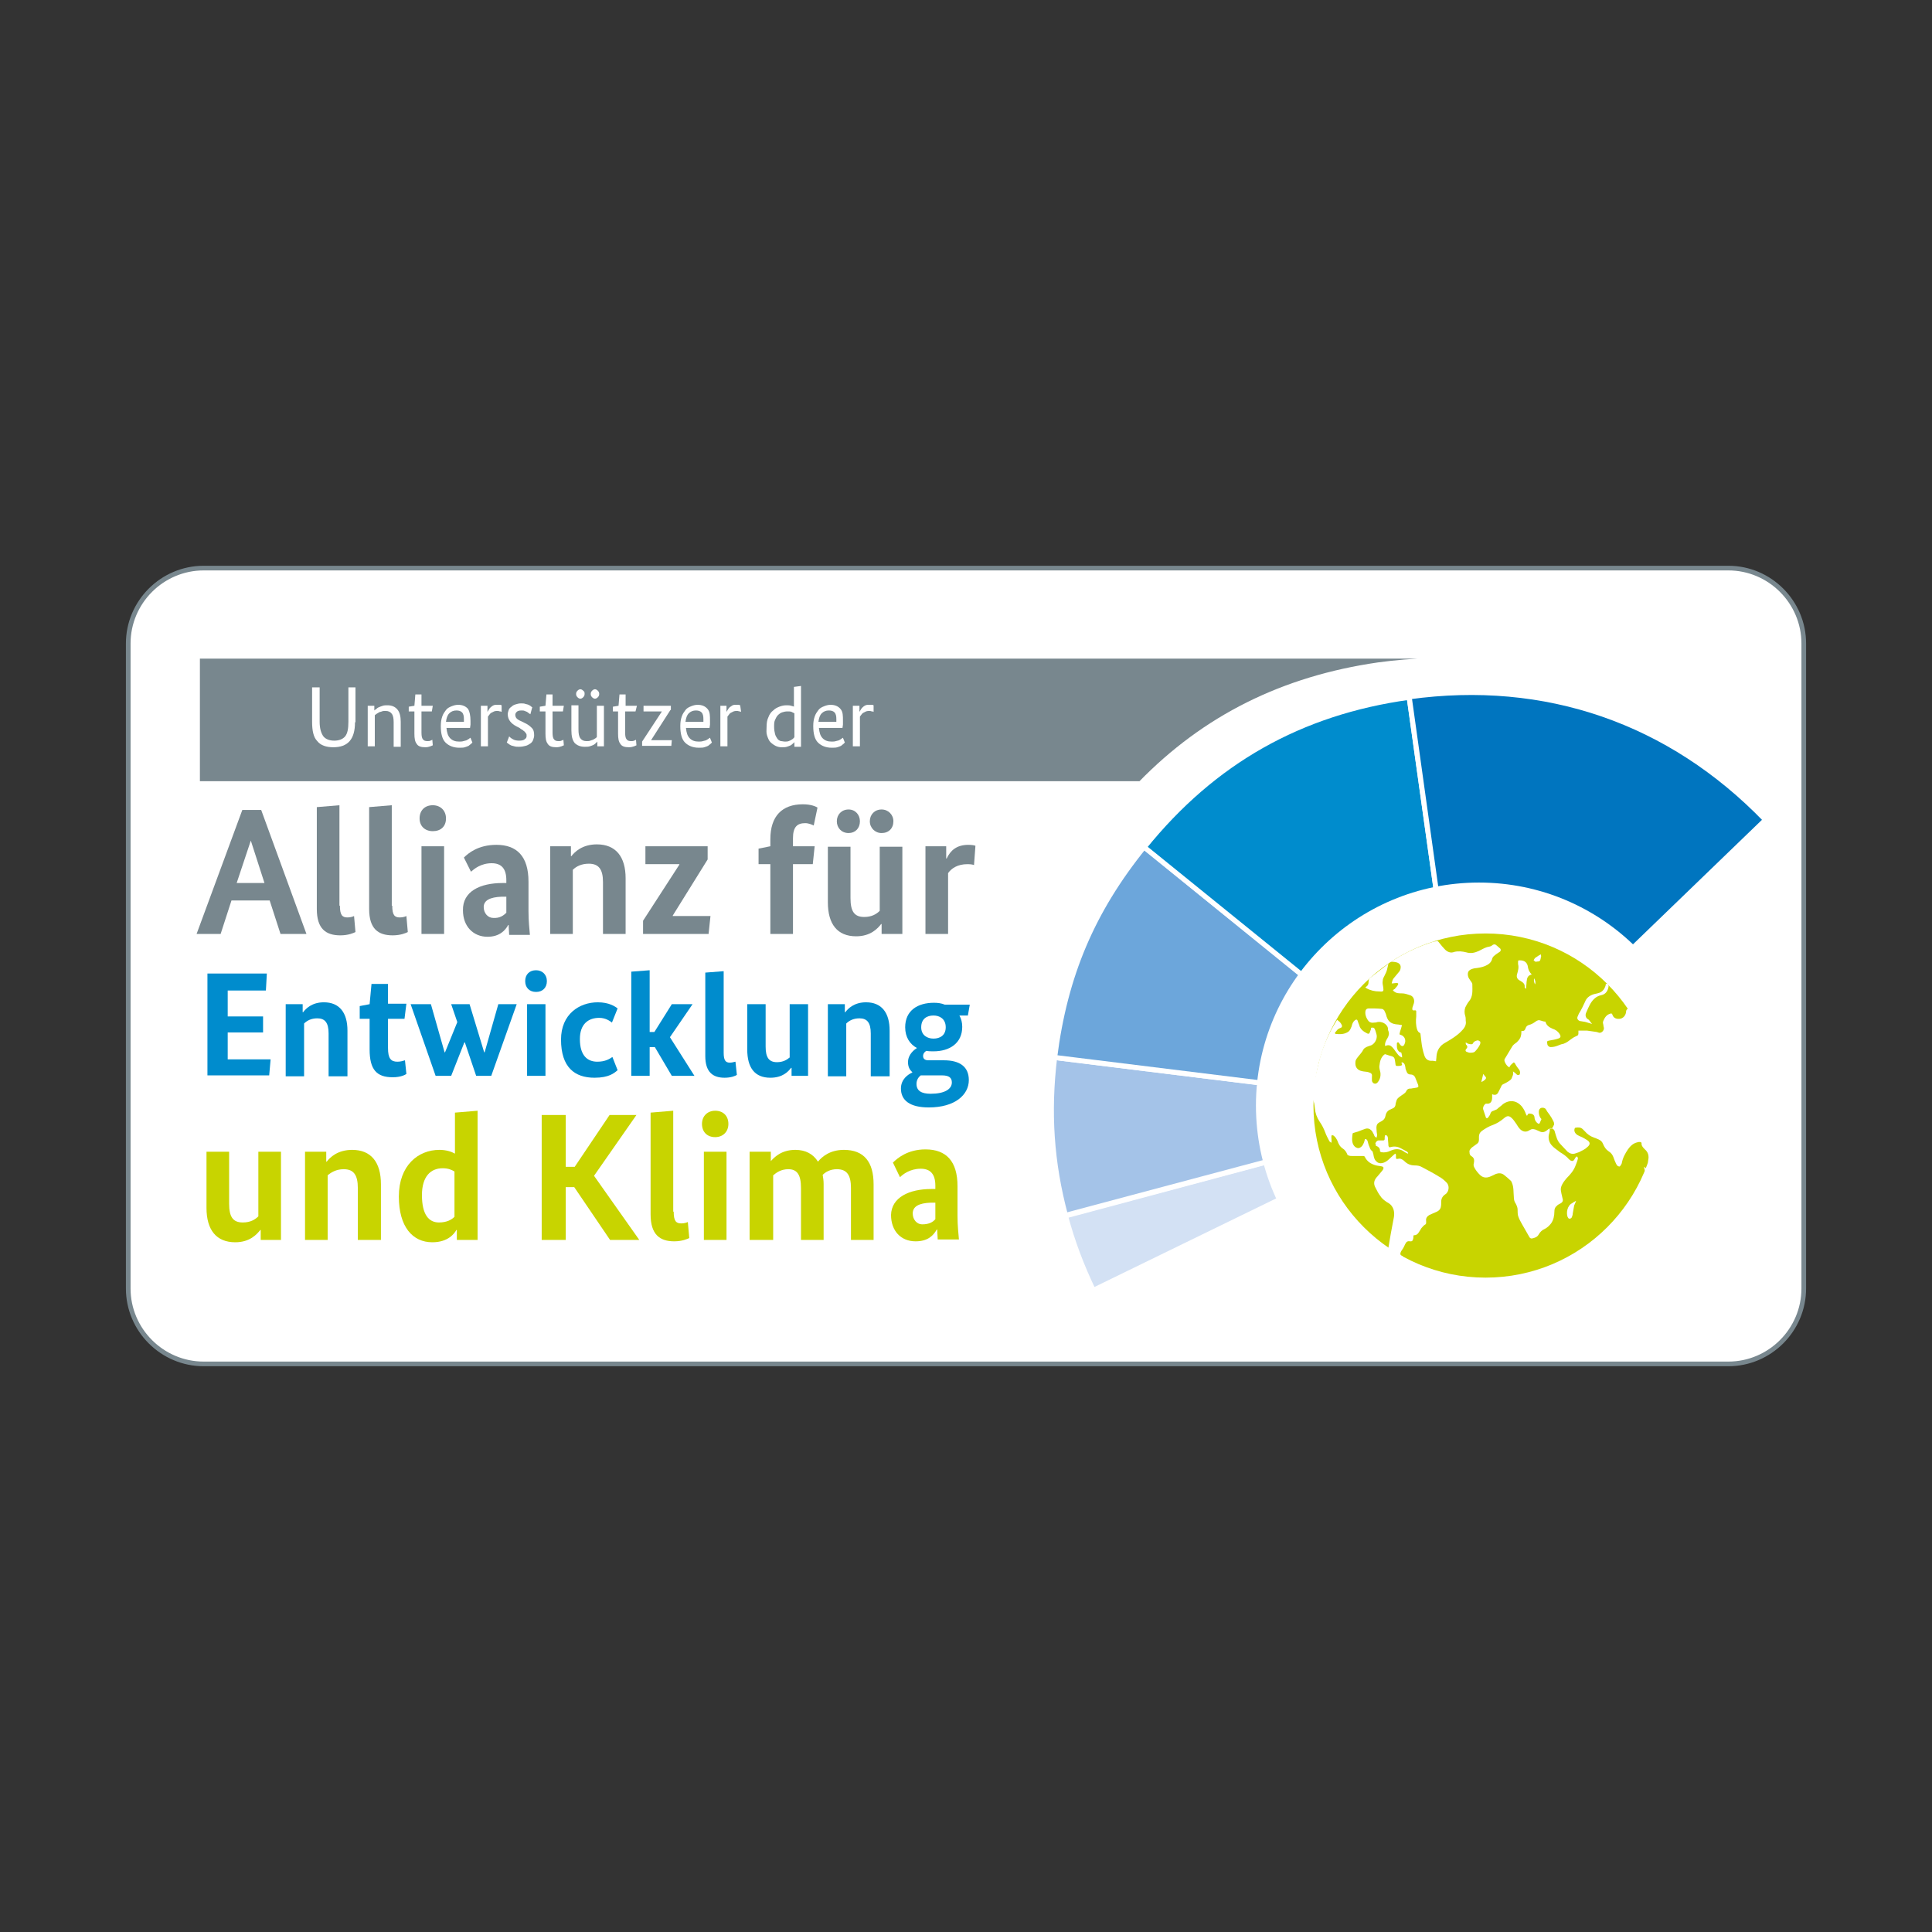
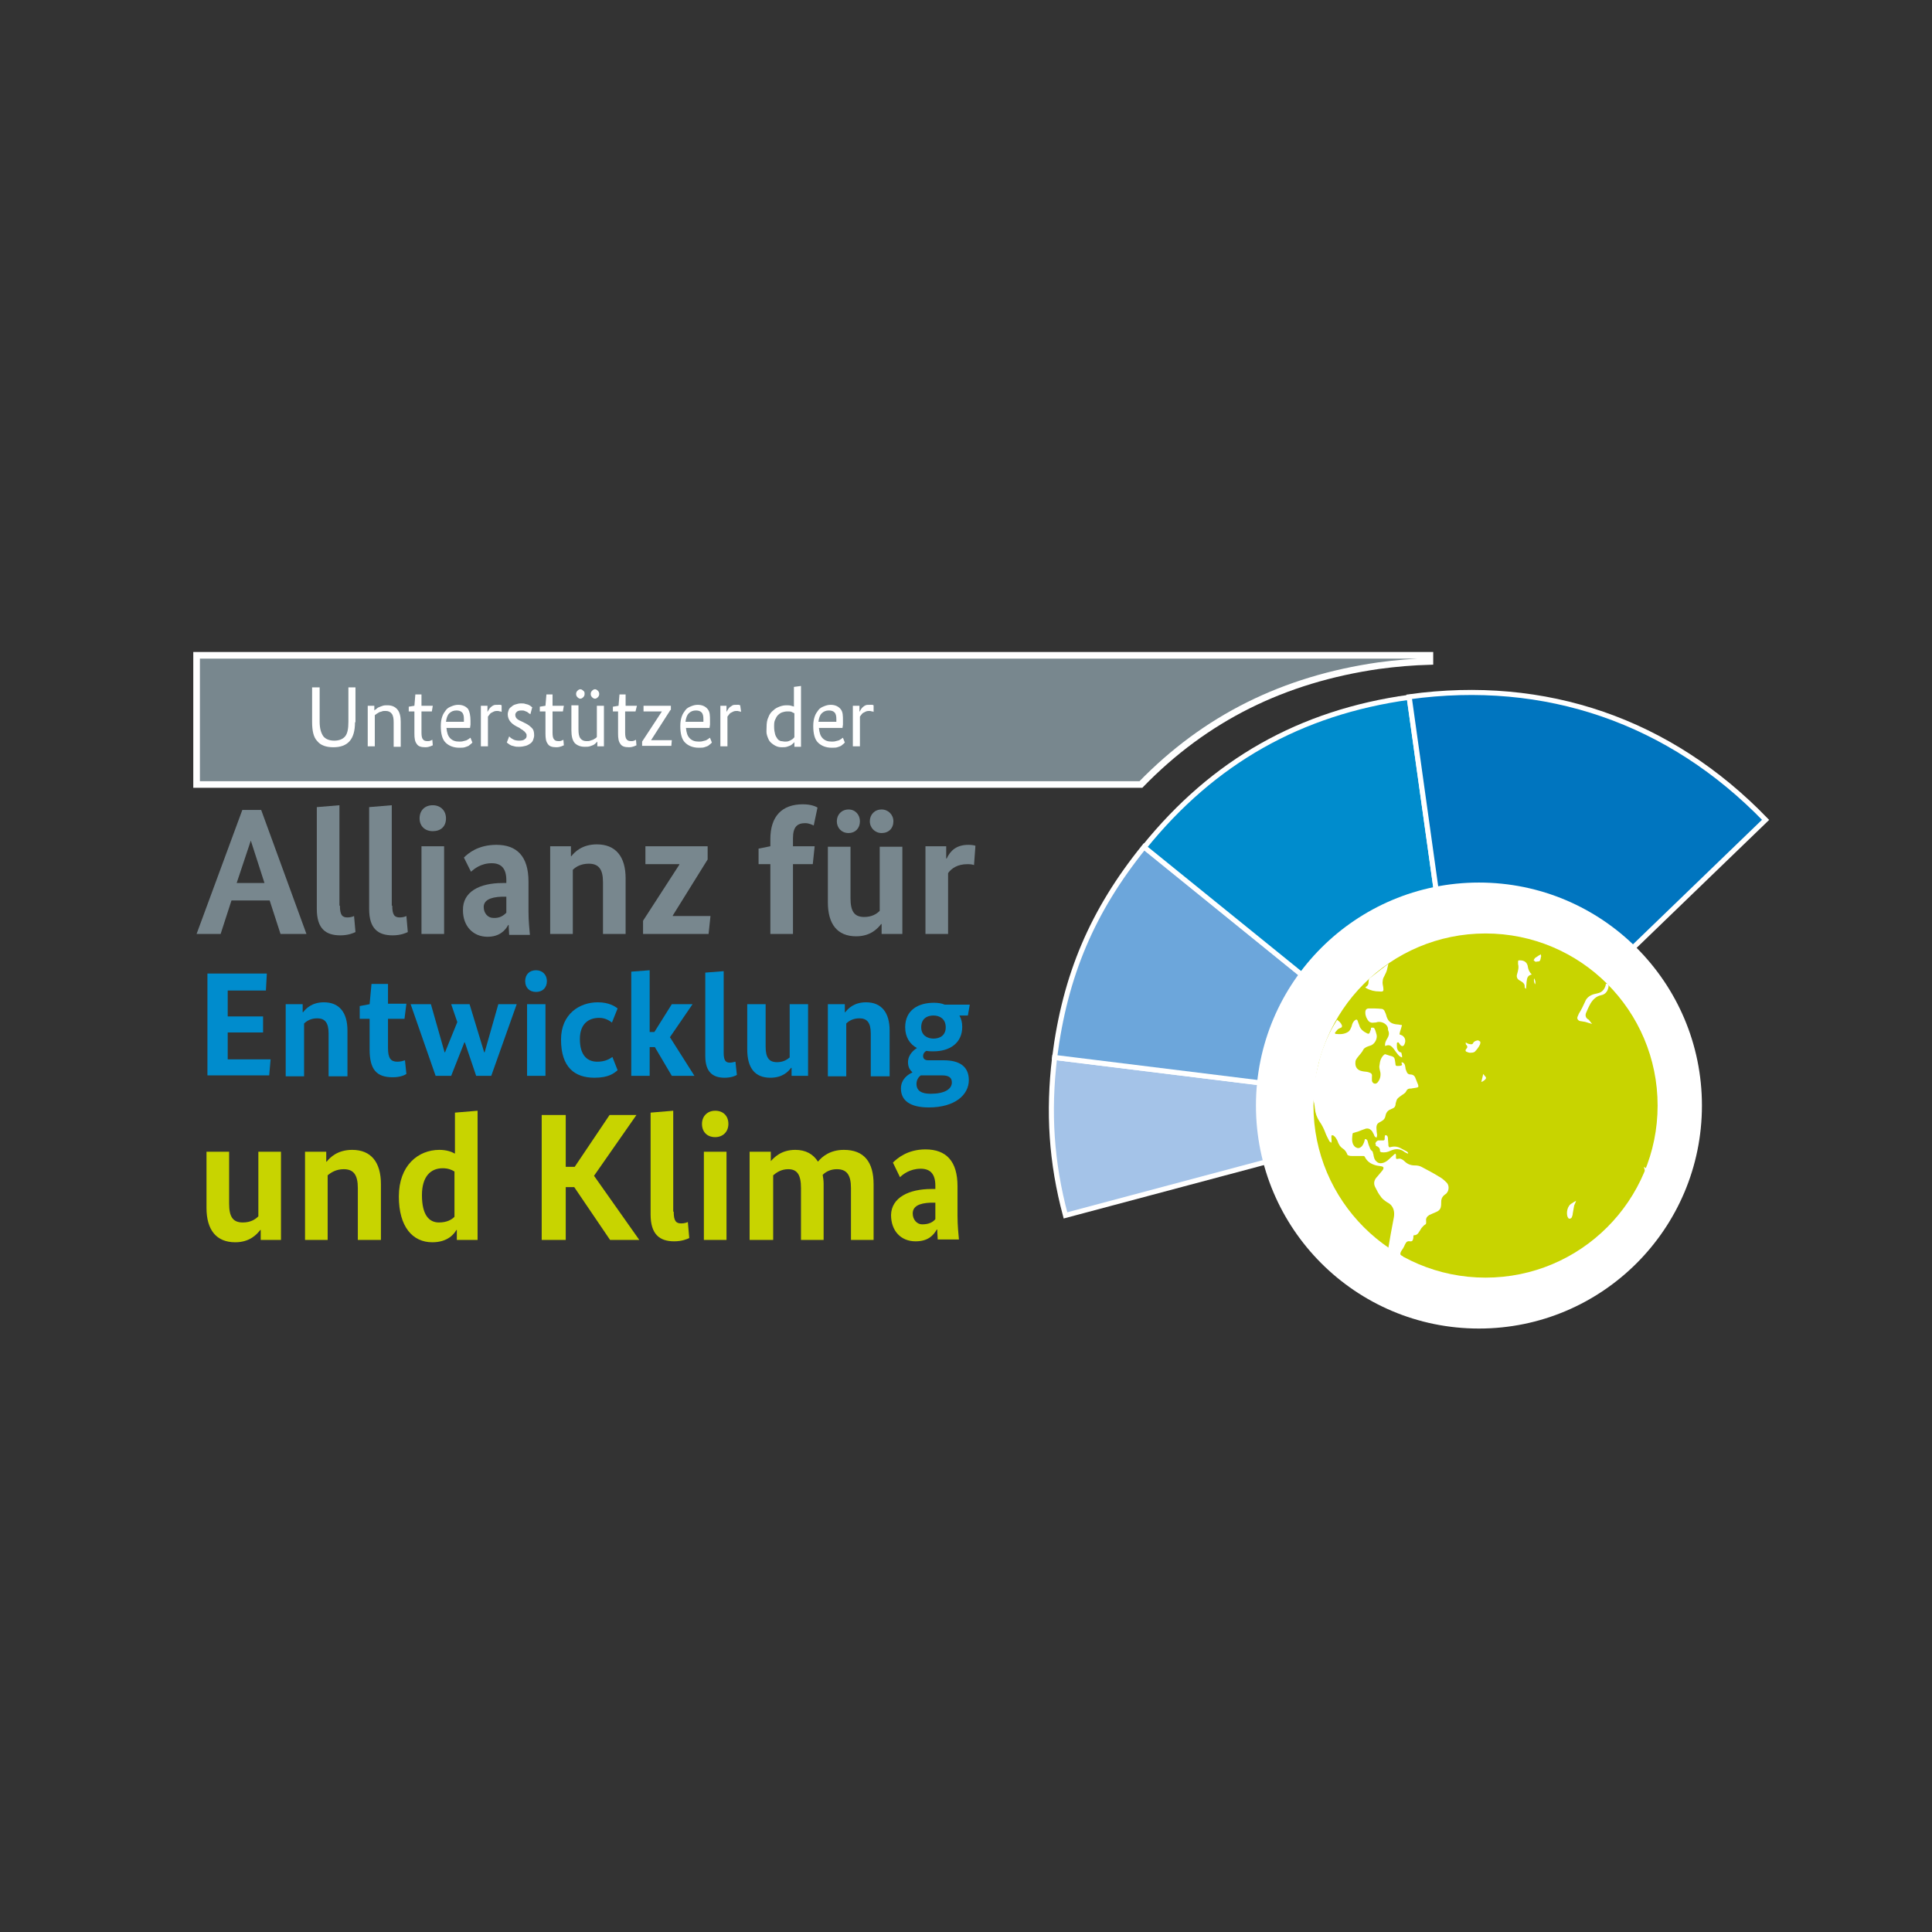
<svg xmlns="http://www.w3.org/2000/svg" version="1.1" id="Ebene_1" x="0px" y="0px" viewBox="0 0 409.8 409.8" style="enable-background:new 0 0 409.8 409.8;" xml:space="preserve">
  <rect x="0" y="0" width="409.8" height="409.8" fill="#333333" stroke="none" />
  <style type="text/css">
	.st0{fill:#FFFFFF;stroke:#78878E;stroke-width:0.987;stroke-miterlimit:10;}
	.st1{fill:#78878E;stroke:#FFFFFF;stroke-width:1.406;stroke-miterlimit:10;}
	.st2{fill:#78878E;}
	.st3{fill:#008CCD;}
	.st4{fill:#C8D400;}
	.st5{fill:#FFFFFF;}
	.st6{fill:#D3E1F4;stroke:#FFFFFF;stroke-width:1.073;stroke-miterlimit:10;}
	.st7{fill:#A4C3E8;stroke:#FFFFFF;stroke-width:1.073;stroke-miterlimit:10;}
	.st8{fill:#6CA6DB;stroke:#FFFFFF;stroke-width:1.073;stroke-miterlimit:10;}
	.st9{fill:#008CCD;stroke:#FFFFFF;stroke-width:1.073;stroke-miterlimit:10;}
	.st10{fill:#0075BF;stroke:#FFFFFF;stroke-width:1.073;stroke-miterlimit:10;}
</style>
  <g>
    <g>
-       <path class="st0" d="M366.6,289.3H43.2c-8.8,0-16-7.2-16-16V136.5c0-8.8,7.2-16,16-16h323.4c8.8,0,16,7.2,16,16v136.8    C382.6,282.1,375.4,289.3,366.6,289.3z" />
      <path class="st1" d="M292.4,141.2c3.7-0.5,7.3-0.8,10.9-0.9V139H41.7v27.4H242C255.7,152.3,272.3,144.1,292.4,141.2z" />
      <g>
        <g>
			</g>
        <g>
			</g>
        <g>
			</g>
        <g>
			</g>
        <g>
			</g>
        <g>
			</g>
      </g>
      <g>
        <g>
          <path class="st2" d="M59.5,198.1l-2.3-7.1h-8.1l-2.3,7.1h-5.1l9.7-26.3h4l9.6,26.3H59.5z M53.2,178.3L53.2,178.3l-3,9h5.9      L53.2,178.3z" />
          <path class="st2" d="M72.1,192.1c0,2,0.5,2.5,1.6,2.5c0.7,0,1.2-0.2,1.4-0.3l0.3,3.4c-0.4,0.2-1.5,0.7-3.2,0.7      c-3.1,0-5-1.4-5-5.6v-21.6l4.8-0.4V192.1z" />
          <path class="st2" d="M83.2,192.1c0,2,0.5,2.5,1.6,2.5c0.7,0,1.2-0.2,1.4-0.3l0.3,3.4c-0.4,0.2-1.5,0.7-3.2,0.7      c-3.1,0-5-1.4-5-5.6v-21.6l4.8-0.4V192.1z" />
          <path class="st2" d="M91.8,176.3c-1.7,0-2.8-1.1-2.8-2.7c0-1.7,1.1-2.8,2.8-2.8c1.6,0,2.8,1.1,2.8,2.8      C94.6,175.3,93.5,176.3,91.8,176.3z M94.2,198.1h-4.8v-18.6h4.8V198.1z" />
          <path class="st2" d="M106.6,187.3h0.8v-0.6c0-2.4-1-3.6-3.1-3.6c-2.3,0-3.7,1.2-4.4,1.8l-1.5-3c0.9-0.9,3-2.7,6.9-2.7      c4.3,0,6.8,2.4,6.8,7.8v6.3c0,2.1,0.2,3.8,0.3,5h-4.4c0-0.5-0.1-1.3-0.1-2.1h-0.1c-0.6,1.1-1.8,2.5-4.4,2.5      c-3,0-5.2-2.2-5.2-5.6C98.1,189.1,101.8,187.3,106.6,187.3z M107.4,193.6v-3.4l-1,0c-2.5,0.1-3.8,0.8-3.8,2.2      c0,1.3,0.9,2.3,2,2.3C106,194.8,106.8,194.2,107.4,193.6z" />
          <path class="st2" d="M127.9,198.1v-11c0-2.7-0.9-3.9-3-3.9c-1.6,0-2.7,0.6-3.4,1.3v13.6h-4.8v-18.6h4.4v2.1h0.1      c0.7-0.9,2.3-2.5,5.4-2.5c4,0,6.1,2.6,6.1,7.2v11.8H127.9z" />
          <path class="st2" d="M150.1,182.3l-7.4,11.9v0.1h8l-0.4,3.8h-13.9v-2.8l7.7-11.9v-0.1h-7.2v-3.8h13.2V182.3z" />
          <path class="st2" d="M172.4,183.3h-4.2v14.8h-4.8v-14.8h-2.5V180l2.5-0.5V178c0-4.9,2.5-7.4,6.9-7.4c1.8,0,2.8,0.5,3.1,0.7      l-0.8,3.8c-0.2-0.1-1-0.5-1.8-0.5c-1.7,0-2.6,0.8-2.6,3.2v1.7h4.6L172.4,183.3z" />
          <path class="st2" d="M191.4,198.1H187V196h-0.1c-0.7,0.9-2.2,2.6-5.3,2.6c-4,0-6-2.6-6-7.2v-11.8h4.8v10.9c0,2.8,0.8,4,2.9,4      c1.6,0,2.6-0.6,3.3-1.3v-13.6h4.8V198.1z M180,176.7c-1.5,0-2.5-1.1-2.5-2.5c0-1.4,1-2.5,2.5-2.5c1.4,0,2.4,1.1,2.4,2.5      C182.4,175.7,181.4,176.7,180,176.7z M187,176.7c-1.4,0-2.5-1.1-2.5-2.5c0-1.4,1-2.5,2.5-2.5c1.4,0,2.5,1.1,2.5,2.5      C189.5,175.7,188.5,176.7,187,176.7z" />
          <path class="st2" d="M206.6,183.5c-0.2-0.1-0.6-0.2-1.4-0.2c-2.1,0-3.4,0.9-4.1,1.9v12.9h-4.8v-18.6h4.4v2.6h0.1      c0.8-1.7,2.1-2.9,4.6-2.9c0.7,0,1.3,0.1,1.5,0.2L206.6,183.5z" />
          <path class="st3" d="M56.4,210.1h-8.1v5.5h7.5v3.4h-7.5v5.7h9.1l-0.3,3.4H44v-21.6h12.6L56.4,210.1z" />
          <path class="st3" d="M69.7,228.2v-9c0-2.3-0.8-3.2-2.4-3.2c-1.3,0-2.2,0.5-2.8,1.1v11.2h-3.9V213h3.6v1.7h0.1      c0.6-0.8,1.9-2.1,4.4-2.1c3.3,0,5,2.2,5,6v9.7H69.7z" />
          <path class="st3" d="M85.8,216.1h-3.5v6.2c0,2.2,0.6,2.9,2,2.9c0.7,0,1.3-0.2,1.6-0.3l0.3,2.9c-0.3,0.2-1.2,0.7-2.9,0.7      c-3.4,0-4.9-1.6-4.9-5.9v-6.5h-2.1v-2.7l2.1-0.4l0.4-4.3h3.5v4.2h3.9L85.8,216.1z" />
          <path class="st3" d="M104.2,228.2H101l-2.4-7.1h-0.1l-2.8,7.1h-3.3L87.1,213h4.3l2.9,10.2h0.1l2.6-6.4l-1.3-3.8h3.9l3.1,10.2      h0.1l2.9-10.2h3.9L104.2,228.2z" />
          <path class="st3" d="M113.7,210.4c-1.4,0-2.3-0.9-2.3-2.3c0-1.4,0.9-2.3,2.3-2.3c1.3,0,2.3,0.9,2.3,2.3      C116,209.5,115.1,210.4,113.7,210.4z M115.7,228.2h-3.9V213h3.9V228.2z" />
          <path class="st3" d="M129.8,216.9c-0.4-0.3-1.3-1-2.7-1c-2.3,0-4.1,1.3-4.1,4.5c0,3.5,1.6,4.8,3.7,4.8c1.7,0,2.6-0.6,3.2-1      l1.1,2.8c-0.7,0.6-1.8,1.6-4.9,1.6c-4.2,0-7.1-2.2-7.1-8.1c0-5.4,3.9-7.9,7.8-7.9c2.4,0,3.7,0.9,4.2,1.3L129.8,216.9z" />
          <path class="st3" d="M142.1,220l5.2,8.2h-4.8l-3.6-6.1h-1.1v6.1h-3.9v-22.1l3.9-0.3v13.1h1l3.7-5.9h4.4L142.1,220z" />
          <path class="st3" d="M153.5,223.3c0,1.6,0.4,2.1,1.3,2.1c0.6,0,1-0.2,1.2-0.2l0.3,2.8c-0.3,0.2-1.2,0.6-2.6,0.6      c-2.5,0-4.1-1.2-4.1-4.6v-17.7l3.9-0.3V223.3z" />
          <path class="st3" d="M171.5,228.2h-3.6v-1.7h-0.1c-0.6,0.8-1.8,2.1-4.4,2.1c-3.3,0-4.9-2.1-4.9-6V213h3.9v9      c0,2.3,0.7,3.3,2.4,3.3c1.3,0,2.1-0.5,2.7-1V213h3.9V228.2z" />
          <path class="st3" d="M184.7,228.2v-9c0-2.3-0.8-3.2-2.4-3.2c-1.3,0-2.2,0.5-2.8,1.1v11.2h-3.9V213h3.6v1.7h0.1      c0.6-0.8,1.9-2.1,4.4-2.1c3.3,0,5,2.2,5,6v9.7H184.7z" />
          <path class="st3" d="M205.3,215.4h-1.8c0.4,0.7,0.6,1.5,0.6,2.4c0,3.5-2.7,5.2-6.1,5.2c-0.5,0-1,0-1.5-0.1      c-0.4,0.2-0.7,0.6-0.7,1.1c0,0.5,0.3,0.9,1.1,0.9h3.3c3.3,0,5.3,1.3,5.3,4.2c0,3.1-2.9,5.8-8.5,5.8c-4,0-5.9-1.5-5.9-4      c0-2,1.5-3,2.4-3.4v-0.1c-0.6-0.5-0.9-1.2-0.9-2.1c0-1.7,1.4-2.7,1.9-3v0c-1.5-0.8-2.5-2.3-2.5-4.4c0-3.6,2.7-5.2,6.1-5.2      c0.8,0,1.6,0.1,2.3,0.4h5.3L205.3,215.4z M195.3,228.1c-0.4,0.3-0.9,0.9-0.9,1.8c0,1.5,1.1,2.1,3,2.1c3,0,4.5-1,4.5-2.4      c0-1-0.6-1.5-2.1-1.5h-3.3C196.1,228.1,195.7,228.1,195.3,228.1z M198,215.4c-1.4,0-2.6,0.7-2.6,2.5c0,1.7,1.3,2.4,2.6,2.4      c1.4,0,2.6-0.7,2.6-2.4C200.6,216.1,199.3,215.4,198,215.4z" />
          <path class="st4" d="M59.7,263h-4.4v-2.1h-0.1c-0.7,0.9-2.2,2.6-5.3,2.6c-4,0-6.1-2.6-6.1-7.3v-11.9h4.8v11c0,2.8,0.8,4,2.9,4      c1.6,0,2.6-0.6,3.3-1.3v-13.7h4.8V263z" />
          <path class="st4" d="M75.9,263V252c0-2.8-0.9-4-3-4c-1.6,0-2.7,0.7-3.4,1.3V263h-4.8v-18.7h4.5v2.1h0.1c0.7-0.9,2.3-2.5,5.4-2.5      c4,0,6.1,2.6,6.1,7.3V263H75.9z" />
          <path class="st4" d="M93.2,243.9c1.5,0,2.6,0.4,3.3,0.8V236l4.8-0.4V263h-4.4v-2.1h-0.1c-0.4,0.7-1.7,2.6-5.1,2.6      c-4.2,0-7.1-3.3-7.1-9.7C84.6,247.2,88.7,243.9,93.2,243.9z M96.4,258.1v-9.6c-0.6-0.4-1.4-0.7-2.5-0.7c-2.6,0-4.4,1.8-4.4,5.7      c0,4.2,1.5,5.8,3.6,5.8C94.8,259.3,95.8,258.7,96.4,258.1z" />
          <path class="st4" d="M126,249.4l9.6,13.6h-6.2l-7.6-11.2h-1.8V263h-5.1v-26.5h5.1v11h1.9l7.4-11h5.7L126,249.4z" />
          <path class="st4" d="M142.9,257c0,2,0.5,2.5,1.6,2.5c0.7,0,1.2-0.2,1.4-0.3l0.3,3.4c-0.4,0.2-1.5,0.7-3.2,0.7      c-3.1,0-5-1.5-5-5.7V236l4.8-0.4V257z" />
          <path class="st4" d="M151.7,241.2c-1.7,0-2.8-1.1-2.8-2.8c0-1.7,1.2-2.8,2.8-2.8c1.7,0,2.8,1.1,2.8,2.8      C154.5,240.1,153.3,241.2,151.7,241.2z M154.1,263h-4.8v-18.7h4.8V263z" />
          <path class="st4" d="M163.4,246.4L163.4,246.4c0.8-0.9,2.3-2.5,5.3-2.5c2.2,0,3.8,0.9,4.8,2.5c0.9-1.1,2.6-2.5,5.5-2.5      c4.3,0,6.3,2.6,6.3,7.3V263h-4.8V252c0-2.8-0.9-4-3-4c-1.4,0-2.4,0.6-3,1.2c0.1,0.6,0.2,1.2,0.2,1.9V263h-4.8V252      c0-2.8-0.8-4-2.7-4c-1.5,0-2.5,0.7-3.2,1.3V263H159v-18.7h4.5V246.4z" />
          <path class="st4" d="M197.6,252.2h0.8v-0.7c0-2.4-1-3.6-3.1-3.6c-2.3,0-3.8,1.2-4.4,1.8l-1.5-3.1c0.9-0.9,3.1-2.8,6.9-2.8      c4.4,0,6.8,2.5,6.8,7.8v6.3c0,2.1,0.2,3.8,0.3,5h-4.5c0-0.5-0.1-1.3-0.1-2.1h-0.1c-0.7,1.2-1.8,2.5-4.5,2.5      c-3.1,0-5.2-2.2-5.2-5.6C189.1,254,192.8,252.2,197.6,252.2z M198.4,258.6v-3.5l-1,0c-2.5,0.1-3.8,0.8-3.8,2.3      c0,1.3,0.9,2.3,2,2.3C197.1,259.7,197.9,259.2,198.4,258.6z" />
        </g>
      </g>
      <g>
        <path class="st5" d="M75.3,153.2c0,3.6-1.5,5.3-4.6,5.3c-1.5,0-2.7-0.4-3.4-1.3c-0.8-0.8-1.1-2.2-1.1-4.1v-7.3h1.6v7.3     c0,1.4,0.3,2.4,0.8,3.1c0.5,0.6,1.3,0.9,2.3,0.9c1,0,1.8-0.3,2.3-0.9c0.5-0.6,0.7-1.6,0.7-3.1v-7.3h1.5V153.2z" />
        <path class="st5" d="M83.5,158.3v-5.1c0-0.8-0.1-1.4-0.4-1.8c-0.3-0.4-0.7-0.6-1.3-0.6c-0.3,0-0.6,0-0.8,0.1     c-0.2,0.1-0.5,0.1-0.6,0.2c-0.2,0.1-0.3,0.2-0.5,0.3c-0.1,0.1-0.3,0.2-0.4,0.3v6.6h-1.5v-8.6h1.4v1h0c0.1-0.1,0.2-0.2,0.4-0.3     c0.1-0.1,0.3-0.3,0.6-0.4c0.2-0.1,0.5-0.2,0.8-0.3c0.3-0.1,0.6-0.1,1-0.1c0.9,0,1.6,0.3,2.1,0.9c0.5,0.6,0.7,1.5,0.7,2.6v5.3     H83.5z" />
        <path class="st5" d="M91.6,150.9h-2.2v4.5c0,0.7,0.1,1.2,0.3,1.4c0.2,0.3,0.5,0.4,1,0.4c0.2,0,0.4,0,0.6-0.1     c0.2-0.1,0.3-0.1,0.4-0.2l0.1,1.2c-0.1,0-0.2,0.1-0.5,0.2s-0.6,0.2-1.1,0.2c-0.9,0-1.5-0.2-1.8-0.7c-0.4-0.5-0.5-1.2-0.5-2.2     v-4.7h-1.2v-1l1.2-0.2l0.2-2.4h1.3v2.4h2.4L91.6,150.9z" />
        <path class="st5" d="M99.8,152.9c0,0.3,0,0.6,0,0.8c0,0.2-0.1,0.5-0.1,0.7h-5c0.1,1,0.3,1.7,0.8,2.2c0.5,0.5,1.1,0.7,1.9,0.7     c0.3,0,0.6,0,0.9-0.1c0.3-0.1,0.5-0.1,0.7-0.2c0.2-0.1,0.3-0.2,0.5-0.3c0.1-0.1,0.2-0.2,0.3-0.2l0.4,1c-0.1,0.1-0.2,0.2-0.3,0.3     c-0.1,0.1-0.3,0.2-0.5,0.4c-0.2,0.1-0.5,0.2-0.8,0.3s-0.7,0.1-1.2,0.1c-1.2,0-2.2-0.4-2.9-1.1c-0.7-0.7-1-1.9-1-3.5     c0-0.8,0.1-1.4,0.3-2s0.5-1,0.8-1.4s0.7-0.6,1.2-0.8c0.5-0.2,0.9-0.3,1.4-0.3c0.9,0,1.6,0.3,2.1,0.9     C99.6,150.9,99.8,151.8,99.8,152.9z M96.8,150.7c-0.6,0-1.1,0.2-1.5,0.6c-0.4,0.4-0.6,1-0.7,1.8h3.8c0-0.1,0-0.2,0-0.3     s0-0.2,0-0.3c0-0.6-0.1-1.1-0.4-1.4S97.3,150.7,96.8,150.7z" />
        <path class="st5" d="M106.4,151c-0.1,0-0.1-0.1-0.3-0.1s-0.3-0.1-0.5-0.1c-0.3,0-0.5,0-0.8,0.1c-0.2,0.1-0.4,0.2-0.6,0.3     c-0.2,0.1-0.3,0.3-0.4,0.4c-0.1,0.1-0.2,0.3-0.3,0.4v6.3h-1.5v-8.6l1.4,0v1.3h0c0.1-0.2,0.2-0.3,0.3-0.5c0.1-0.2,0.2-0.3,0.4-0.5     s0.4-0.3,0.6-0.4s0.5-0.1,0.9-0.1c0.2,0,0.3,0,0.5,0s0.2,0.1,0.3,0.1L106.4,151z" />
        <path class="st5" d="M112.5,151.5c-0.1-0.1-0.2-0.1-0.3-0.2c-0.1-0.1-0.3-0.2-0.4-0.3c-0.2-0.1-0.3-0.1-0.5-0.2     c-0.2-0.1-0.4-0.1-0.7-0.1c-0.5,0-0.8,0.1-1,0.3c-0.2,0.2-0.3,0.4-0.3,0.6c0,0.3,0.1,0.6,0.3,0.8c0.2,0.2,0.5,0.4,1,0.6l0.6,0.3     c0.7,0.3,1.2,0.7,1.6,1.1c0.4,0.4,0.5,0.9,0.5,1.6c0,0.3-0.1,0.6-0.2,0.9c-0.1,0.3-0.3,0.6-0.6,0.8c-0.3,0.2-0.6,0.4-1,0.5     c-0.4,0.1-0.8,0.2-1.4,0.2c-0.4,0-0.7,0-1-0.1c-0.3-0.1-0.5-0.1-0.7-0.2s-0.4-0.2-0.5-0.3c-0.1-0.1-0.3-0.2-0.4-0.3l0.5-1.3     c0.2,0.2,0.4,0.4,0.8,0.6c0.3,0.2,0.8,0.3,1.3,0.3c0.6,0,1-0.1,1.2-0.3c0.3-0.2,0.4-0.4,0.4-0.7c0-0.2,0-0.4-0.1-0.5     c-0.1-0.1-0.2-0.3-0.3-0.4c-0.1-0.1-0.3-0.2-0.5-0.4c-0.2-0.1-0.4-0.2-0.6-0.4l-0.6-0.3c-0.6-0.3-1.1-0.7-1.4-1.1     c-0.3-0.4-0.5-0.9-0.5-1.5c0-0.3,0.1-0.6,0.2-0.9c0.1-0.3,0.3-0.5,0.6-0.7c0.2-0.2,0.5-0.4,0.9-0.5c0.3-0.1,0.7-0.2,1.1-0.2     c0.3,0,0.7,0,0.9,0.1c0.3,0.1,0.5,0.1,0.7,0.2c0.2,0.1,0.4,0.2,0.5,0.3c0.1,0.1,0.2,0.2,0.3,0.2L112.5,151.5z" />
        <path class="st5" d="M119.4,150.9h-2.2v4.5c0,0.7,0.1,1.2,0.3,1.4c0.2,0.3,0.5,0.4,1,0.4c0.2,0,0.4,0,0.6-0.1     c0.2-0.1,0.3-0.1,0.4-0.2l0.1,1.2c-0.1,0-0.2,0.1-0.5,0.2s-0.6,0.2-1.1,0.2c-0.9,0-1.5-0.2-1.8-0.7c-0.4-0.5-0.5-1.2-0.5-2.2     v-4.7h-1.2v-1l1.2-0.2l0.2-2.4h1.3v2.4h2.4L119.4,150.9z" />
        <path class="st5" d="M128.1,158.3h-1.4v-1h0c-0.1,0.1-0.2,0.2-0.3,0.3c-0.1,0.1-0.3,0.3-0.5,0.4c-0.2,0.1-0.5,0.2-0.8,0.3     c-0.3,0.1-0.7,0.1-1.1,0.1c-0.9,0-1.6-0.3-2.1-0.8c-0.5-0.6-0.7-1.5-0.7-2.7v-5.3h1.5v5.1c0,0.9,0.1,1.5,0.4,1.9     c0.3,0.4,0.7,0.6,1.3,0.6c0.3,0,0.6,0,0.8-0.1c0.2-0.1,0.4-0.1,0.6-0.2c0.2-0.1,0.3-0.2,0.5-0.3s0.2-0.2,0.3-0.3v-6.6h1.5V158.3z      M124,147.2c0,0.3-0.1,0.5-0.3,0.7s-0.4,0.3-0.6,0.3s-0.4-0.1-0.6-0.3s-0.3-0.4-0.3-0.7c0-0.3,0.1-0.5,0.3-0.7     c0.2-0.2,0.4-0.3,0.6-0.3s0.4,0.1,0.6,0.3C124,146.7,124,146.9,124,147.2z M127.1,147.2c0,0.3-0.1,0.5-0.3,0.7s-0.4,0.3-0.6,0.3     s-0.4-0.1-0.6-0.3c-0.2-0.2-0.3-0.4-0.3-0.7c0-0.3,0.1-0.5,0.3-0.7c0.2-0.2,0.4-0.3,0.6-0.3s0.4,0.1,0.6,0.3     C127,146.7,127.1,146.9,127.1,147.2z" />
        <path class="st5" d="M134.8,150.9h-2.2v4.5c0,0.7,0.1,1.2,0.3,1.4c0.2,0.3,0.5,0.4,1,0.4c0.2,0,0.4,0,0.6-0.1     c0.2-0.1,0.3-0.1,0.4-0.2l0.1,1.2c-0.1,0-0.2,0.1-0.5,0.2s-0.6,0.2-1.1,0.2c-0.9,0-1.5-0.2-1.8-0.7c-0.4-0.5-0.5-1.2-0.5-2.2     v-4.7H130v-1l1.2-0.2l0.2-2.4h1.3v2.4h2.4L134.8,150.9z" />
        <path class="st5" d="M142.2,150.6l-4.1,6.4v0h4.4l-0.1,1.2h-6.2v-0.9l4.2-6.4v0h-3.9v-1.2h5.8V150.6z" />
        <path class="st5" d="M150.6,152.9c0,0.3,0,0.6,0,0.8c0,0.2-0.1,0.5-0.1,0.7h-5c0.1,1,0.3,1.7,0.8,2.2c0.5,0.5,1.1,0.7,1.9,0.7     c0.3,0,0.6,0,0.9-0.1c0.3-0.1,0.5-0.1,0.7-0.2c0.2-0.1,0.3-0.2,0.5-0.3c0.1-0.1,0.2-0.2,0.3-0.2l0.4,1c-0.1,0.1-0.2,0.2-0.3,0.3     c-0.1,0.1-0.3,0.2-0.5,0.4c-0.2,0.1-0.5,0.2-0.8,0.3s-0.7,0.1-1.2,0.1c-1.2,0-2.2-0.4-2.9-1.1c-0.7-0.7-1-1.9-1-3.5     c0-0.8,0.1-1.4,0.3-2c0.2-0.6,0.5-1,0.8-1.4c0.3-0.4,0.7-0.6,1.2-0.8c0.5-0.2,0.9-0.3,1.4-0.3c0.9,0,1.6,0.3,2.1,0.9     S150.6,151.8,150.6,152.9z M147.6,150.7c-0.6,0-1.1,0.2-1.5,0.6c-0.4,0.4-0.6,1-0.7,1.8h3.8c0-0.1,0-0.2,0-0.3s0-0.2,0-0.3     c0-0.6-0.1-1.1-0.4-1.4S148.1,150.7,147.6,150.7z" />
        <path class="st5" d="M157.2,151c-0.1,0-0.1-0.1-0.3-0.1s-0.3-0.1-0.5-0.1c-0.3,0-0.5,0-0.8,0.1c-0.2,0.1-0.4,0.2-0.6,0.3     c-0.2,0.1-0.3,0.3-0.4,0.4c-0.1,0.1-0.2,0.3-0.3,0.4v6.3h-1.5v-8.6l1.3,0v1.3h0c0.1-0.2,0.2-0.3,0.3-0.5c0.1-0.2,0.2-0.3,0.4-0.5     c0.2-0.1,0.4-0.3,0.6-0.4c0.2-0.1,0.5-0.1,0.9-0.1c0.2,0,0.3,0,0.4,0c0.1,0,0.2,0.1,0.3,0.1L157.2,151z" />
        <path class="st5" d="M162.6,154.2c0-0.8,0.1-1.5,0.4-2.1c0.2-0.6,0.6-1.1,1-1.4c0.4-0.4,0.8-0.6,1.3-0.8s1-0.3,1.5-0.3     c0.4,0,0.7,0,1,0.1s0.5,0.1,0.6,0.2v-4.2l1.5-0.2v12.9h-1.4v-1h0c-0.1,0.1-0.1,0.2-0.3,0.3c-0.1,0.1-0.3,0.3-0.5,0.4     c-0.2,0.1-0.5,0.2-0.8,0.3c-0.3,0.1-0.7,0.1-1.1,0.1c-0.5,0-0.9-0.1-1.3-0.3s-0.8-0.5-1.1-0.8s-0.5-0.8-0.7-1.4     S162.6,154.9,162.6,154.2z M166.5,157.3c0.3,0,0.5,0,0.8-0.1s0.4-0.2,0.6-0.3c0.2-0.1,0.3-0.2,0.4-0.3c0.1-0.1,0.2-0.2,0.2-0.3     v-5c-0.2-0.1-0.4-0.2-0.6-0.3s-0.6-0.1-0.9-0.1c-0.4,0-0.8,0.1-1.1,0.2c-0.3,0.1-0.6,0.3-0.9,0.6s-0.4,0.6-0.6,1     s-0.2,0.9-0.2,1.5c0,0.6,0.1,1.1,0.2,1.5s0.3,0.7,0.5,1s0.5,0.4,0.7,0.5C165.9,157.2,166.2,157.3,166.5,157.3z" />
        <path class="st5" d="M178.8,152.9c0,0.3,0,0.6,0,0.8c0,0.2-0.1,0.5-0.1,0.7h-5c0.1,1,0.3,1.7,0.8,2.2c0.5,0.5,1.1,0.7,1.9,0.7     c0.3,0,0.6,0,0.9-0.1c0.3-0.1,0.5-0.1,0.7-0.2c0.2-0.1,0.3-0.2,0.5-0.3c0.1-0.1,0.2-0.2,0.3-0.2l0.4,1c-0.1,0.1-0.2,0.2-0.3,0.3     c-0.1,0.1-0.3,0.2-0.5,0.4c-0.2,0.1-0.5,0.2-0.8,0.3s-0.7,0.1-1.2,0.1c-1.2,0-2.2-0.4-2.9-1.1c-0.7-0.7-1-1.9-1-3.5     c0-0.8,0.1-1.4,0.3-2c0.2-0.6,0.5-1,0.8-1.4c0.3-0.4,0.7-0.6,1.2-0.8c0.5-0.2,0.9-0.3,1.4-0.3c0.9,0,1.6,0.3,2.1,0.9     S178.8,151.8,178.8,152.9z M175.8,150.7c-0.6,0-1.1,0.2-1.5,0.6c-0.4,0.4-0.6,1-0.7,1.8h3.8c0-0.1,0-0.2,0-0.3s0-0.2,0-0.3     c0-0.6-0.1-1.1-0.4-1.4S176.3,150.7,175.8,150.7z" />
        <path class="st5" d="M185.3,151c-0.1,0-0.1-0.1-0.3-0.1s-0.3-0.1-0.5-0.1c-0.3,0-0.5,0-0.8,0.1c-0.2,0.1-0.4,0.2-0.6,0.3     c-0.2,0.1-0.3,0.3-0.4,0.4c-0.1,0.1-0.2,0.3-0.3,0.4v6.3h-1.5v-8.6l1.4,0v1.3h0c0.1-0.2,0.2-0.3,0.3-0.5c0.1-0.2,0.2-0.3,0.4-0.5     s0.4-0.3,0.6-0.4s0.5-0.1,0.9-0.1c0.2,0,0.3,0,0.5,0s0.2,0.1,0.3,0.1L185.3,151z" />
      </g>
    </g>
    <g>
      <g>
        <g>
          <g>
            <g>
              <g>
-                 <path class="st6" d="M311.1,235.1L226,257.9c1.5,5.6,3.4,10.6,5.9,15.8L311.1,235.1z" />
-               </g>
+                 </g>
            </g>
            <g>
              <g>
                <path class="st7" d="M311.1,235.1l-87.4-10.8c-1.4,11.6-0.7,22.3,2.3,33.5L311.1,235.1z" />
              </g>
            </g>
            <g>
              <g>
                <path class="st8" d="M311.1,235.1l-68.4-55.5c-11,13.6-16.8,27.3-19,44.7L311.1,235.1z" />
              </g>
            </g>
            <g>
              <g>
                <path class="st9" d="M311.1,235.1l-12.2-87.2c-23.1,3.2-41.5,13.6-56.2,31.8L311.1,235.1z" />
              </g>
            </g>
            <g>
              <g>
                <path class="st10" d="M311.1,235.1l63.4-61.2c-20.3-21-46.7-30.1-75.6-26.1L311.1,235.1z" />
              </g>
            </g>
          </g>
          <g>
            <g>
					</g>
            <g>
					</g>
            <g>
					</g>
            <g>
					</g>
            <g>
					</g>
            <g>
					</g>
          </g>
        </g>
      </g>
      <circle class="st5" cx="313.7" cy="234.5" r="47.3" />
      <circle class="st4" cx="315.1" cy="234.5" r="36.5" />
      <g>
        <g>
-           <path class="st5" d="M323.9,236.7c-0.1-0.1-0.1-0.2-0.2-0.3c-0.2-0.6-0.5-1.2-0.9-1.7c-1.1-1.3-2.6-1.5-4-0.5      c-0.4,0.4-0.9,0.7-1.3,1.1c-0.2,0.1-0.5,0.2-0.7,0.3c-0.4,0.1-0.6,0.3-0.7,0.7c-0.1,0.3-0.3,0.5-0.5,0.8c-0.1,0.1-0.3,0.1-0.4,0      c-0.2-0.6-0.4-1.2-0.6-1.8c-0.1-0.4,0.1-0.8,0.4-1.1c0.1-0.1,0.2-0.1,0.3-0.1c0.8,0.1,1.2-0.4,1.2-1.3c0-0.2,0-0.4,0-0.7      c0.1,0,0.2,0.1,0.3,0.1c0.5,0.1,0.8-0.1,1-0.5c0.2-0.4,0.4-0.8,0.6-1.2c0.1-0.3,0.3-0.5,0.6-0.6c0.4-0.2,0.8-0.4,1.2-0.7      c0.1-0.1,0.3-0.2,0.4-0.4c0.2-0.5,0.5-1,0.3-1.5c0,0,0.1,0,0.1,0c0.3,0.2,0.5,0.4,0.7,0.6c0.2,0.2,0.4,0.1,0.5,0.1      c0.1,0,0.2-0.2,0.2-0.3c0.1-0.4-0.1-0.8-0.4-1.1c-0.3-0.4-0.5-0.7-0.7-1.1c-0.1-0.1-0.2-0.2-0.3-0.1c-0.2,0.2-0.5,0.4-0.7,0.7      c-0.1,0.1-0.1,0.2-0.1,0.3c-0.5-0.1-1.1-1.1-1.1-1.5c0-0.2,0.1-0.4,0.2-0.5c0.5-0.8,1-1.7,1.5-2.5c0.2-0.3,0.6-0.6,0.9-0.8      c0.4-0.4,0.8-0.8,0.9-1.4c0.1-0.3,0.1-0.7,0.1-1c0.6,0,0.7-0.1,0.9-0.6c0.1-0.4,0.4-0.6,0.7-0.7c0.5-0.1,1-0.4,1.4-0.7      c0.4-0.3,0.7-0.4,1.2-0.2c0.3,0.1,0.6,0.2,0.9,0.2c0.2,0.8,0.8,1.2,1.5,1.5c0.6,0.2,1.1,0.5,1.5,1.1c0.3,0.5,0.3,0.8-0.3,1      c-0.6,0.2-1.2,0.3-1.8,0.4c-0.6,0.1-0.6,0.2-0.5,0.7c0,0.4,0.4,0.7,0.7,0.7c0.5,0,1-0.1,1.5-0.3c0.2-0.1,0.5-0.2,0.8-0.3      c0.7-0.1,1.3-0.5,1.8-0.9c0.4-0.3,0.8-0.6,1.3-0.8c0.5-0.2,0.5-0.3,0.5-0.8c0-0.1,0-0.2,0-0.4c0.6,0,1.2,0,1.8,0      c0.7,0.1,1.4,0.2,2.1,0.3c0.1,0,0.2,0.1,0.3,0.1c0.6,0.3,1.3-0.4,1.2-1c-0.1-0.3-0.1-0.7-0.2-1c0-0.2,0-0.3,0.1-0.5      c0.3-0.7,0.7-1.3,1.5-1.5c0.2-0.1,0.3,0,0.4,0.2c0.2,0.7,0.8,1,1.6,0.9c0.7-0.1,1.2-0.7,1.3-1.4c0-0.4,0.1-0.6,0.5-0.8      c2.3,3.3,4.1,6.9,5.2,10.9c2.1,7.5,1.9,15-0.6,22.3c-0.3-0.2-0.5-0.6-0.4-1c0.2-0.9,0-1.7-0.7-2.3c-0.3-0.3-0.6-0.6-0.7-1      c0-0.2,0-0.4-0.1-0.5c-0.2-0.1-0.5-0.1-0.8,0c-0.9,0.2-1.5,0.8-2,1.5c-0.6,0.9-1.1,1.8-1.3,2.9c0,0.1-0.1,0.3-0.2,0.4      c-0.2,0.4-0.3,0.4-0.7,0.2c-0.3-0.3-0.4-0.7-0.6-1.1c-0.1-0.3-0.2-0.5-0.3-0.8c-0.2-0.5-0.5-0.9-1-1.2c-0.6-0.4-0.9-0.9-1.2-1.6      c-0.2-0.5-0.5-0.7-0.9-0.9c-0.3-0.1-0.6-0.3-1-0.4c-0.8-0.3-1.4-0.7-1.9-1.3c-0.2-0.2-0.3-0.3-0.5-0.5c-0.4-0.4-1-0.4-1.5-0.3      c-0.1,0-0.2,0.1-0.2,0.2c-0.2,0.5,0.1,1,0.5,1.3c0.5,0.3,1.1,0.5,1.6,0.8c0.2,0.1,0.3,0.2,0.5,0.3c0.8,0.5,0.7,1,0.1,1.5      c-0.5,0.5-1.2,0.8-1.8,1.1c-0.2,0.1-0.4,0.1-0.6,0.2c-0.7,0.3-1.3,0.1-1.8-0.3c-0.5-0.5-1-1.1-1.5-1.6c-0.7-0.7-0.9-1.6-1.2-2.6      c-0.1-0.5-0.4-0.7-0.8-0.8c-0.2,0-0.4,0-0.3,0.2c0.1,0.4-0.1,0.8-0.2,1.3c-0.1,0.8,0.1,1.5,0.6,2.1c0.5,0.6,1.2,1,1.8,1.5      c0.7,0.4,1.4,0.9,1.9,1.5c0.1,0.1,0.3,0.2,0.4,0.3c0.3,0.1,0.5,0.1,0.7-0.2c0.1-0.2,0.2-0.3,0.3-0.5c0.1-0.1,0.2-0.2,0.3-0.2      c0.1,0.1,0.2,0.3,0.2,0.4c-0.1,0.5-0.3,1-0.5,1.5c-0.4,1.1-1.1,1.9-1.9,2.7c-0.5,0.6-1,1.2-1.2,2c-0.1,0.4,0,0.8,0.1,1.3      c0.1,0.4,0.2,0.9,0.3,1.3c0,0.3-0.1,0.5-0.4,0.7c-0.3,0.2-0.7,0.3-0.9,0.6c-0.4,0.3-0.5,0.7-0.5,1.2c0,0.9-0.2,1.8-0.7,2.5      c-0.4,0.5-0.8,0.9-1.4,1.2c-0.5,0.2-0.9,0.6-1.2,1.1c-0.3,0.6-0.9,0.8-1.5,0.9c-0.2,0-0.4-0.1-0.5-0.3c-0.1-0.2-0.3-0.5-0.4-0.7      c-0.4-0.7-0.8-1.4-1.2-2.1c-0.3-0.5-0.6-1.1-0.8-1.7c-0.1-0.4-0.1-0.9-0.1-1.3c0-0.5-0.2-0.9-0.4-1.3c-0.3-0.4-0.4-0.9-0.4-1.4      c-0.1-1,0-2.1-0.4-3c-0.1-0.2-0.1-0.3-0.2-0.4c-0.5-0.5-1-0.9-1.5-1.3c-0.5-0.4-1.1-0.4-1.7-0.2c-0.4,0.2-0.8,0.4-1.3,0.6      c-0.8,0.3-1.5,0.2-2.1-0.4c-0.5-0.5-0.9-1-1.2-1.6c-0.1-0.2-0.2-0.5-0.1-0.8c0.1-0.5,0.2-1.1-0.4-1.5c-0.4-0.2-0.5-0.5-0.5-0.9      c-0.1-0.4,0.2-0.7,0.5-1c0.4-0.3,0.7-0.5,1.1-0.8c0.3-0.2,0.4-0.5,0.4-0.9c0-0.2,0-0.4,0-0.6c0-0.5,0.2-0.9,0.6-1.2      c0.7-0.5,1.5-1,2.4-1.3c0.8-0.3,1.6-0.8,2.3-1.4c0.8-0.7,1.2-0.5,1.8,0.1c0.3,0.3,0.6,0.8,0.9,1.2c0.3,0.5,0.6,1,1.1,1.3      c0.5,0.3,1,0.3,1.5,0c0.2-0.1,0.5-0.3,0.7-0.3c0.2,0,0.4,0,0.7,0.1c0.3,0.1,0.6,0.3,0.9,0.4c0.6,0.3,1.1,0.1,1.6-0.3      c0.2-0.2,0.5-0.4,0.8-0.3c0.1,0,0.2,0,0.2-0.1c0.2-0.2,0.3-0.5,0.4-0.7c0.1-0.1,0-0.3,0-0.5c-0.1-0.3-0.3-0.6-0.5-1      c-0.3-0.5-0.6-0.9-0.9-1.3c-0.1-0.2-0.2-0.3-0.3-0.5c-0.2-0.3-0.6-0.4-1-0.3c-0.3,0.1-0.5,0.4-0.5,0.8c0,0.5,0.1,1.1,0.5,1.5      c0,0,0.1,0.1,0,0.2c-0.1,0.2-0.2,0.5-0.3,0.7c-0.1,0.2-0.2,0.2-0.4,0.1c-0.4-0.3-0.6-0.6-0.7-1.1c0-0.8-0.5-1-1.2-1      c-0.1,0-0.2,0.1-0.3,0.3C324,236.4,324,236.5,323.9,236.7z" />
          <path class="st5" d="M297.3,225.3c0.5,0.1,0.7,0.4,0.8,1.1c0,0.4,0.2,0.7,0.3,1c0.1,0.3,0.4,0.5,0.7,0.5c0.5,0,0.9,0.2,1.1,0.7      c0.2,0.5,0.4,1,0.6,1.5c0.1,0.4,0.1,0.5-0.3,0.6c-0.4,0.1-0.8,0.1-1.2,0.2c-0.1,0-0.2,0-0.2,0c-0.3,0-0.6,0.1-0.8,0.5      c-0.2,0.5-0.7,0.7-1.1,1c-0.4,0.3-0.9,0.6-1,1.1c-0.1,0.3-0.2,0.6-0.2,0.9c-0.1,0.4-0.3,0.6-0.6,0.7c-0.1,0.1-0.3,0.1-0.4,0.2      c-0.6,0.2-1,0.7-1.1,1.3c-0.1,0.6-0.4,1-1,1.3c-0.4,0.2-0.8,0.4-0.9,0.9c-0.1,0.4,0,0.7,0,1.1c0,0.3,0.1,0.6,0.1,0.9      c0,0.2-0.1,0.3-0.1,0.5c-0.4-0.1-0.5-0.4-0.6-0.7c-0.2-0.3-0.3-0.7-0.6-0.9c-0.3-0.3-0.7-0.4-1.1-0.3c-0.6,0.2-1.1,0.4-1.6,0.6      c-0.3,0.1-0.7,0.2-1,0.3c-0.1,0-0.2,0.1-0.2,0.2c-0.1,0.7-0.2,1.5,0.1,2.2c0.2,0.4,0.5,0.7,0.9,0.8c0.4,0.1,0.7-0.1,1-0.4      c0.3-0.4,0.5-0.9,0.6-1.4c0,0,0-0.1,0-0.1c0.4,0,0.5,0.2,0.6,0.5c0.1,0.4,0.2,0.8,0.4,1.2c0.1,0.4,0.3,0.7,0.6,0.9      c0.1,0.1,0.1,0.4,0.2,0.6c0.1,0.6,0.2,1.2,0.7,1.6c0.3,0.3,0.7,0.4,1.2,0.3c0.5-0.1,1-0.4,1.4-0.8c0.4-0.4,0.8-0.7,1.2-1.1      c0.1,0,0.1-0.1,0.2-0.1c0,0.1,0.1,0.2,0.1,0.2c0,0.2,0,0.4,0,0.6c0,0.3,0.1,0.4,0.4,0.3c0.2,0,0.5-0.1,0.6,0      c0.3,0.1,0.6,0.3,0.8,0.5c0.6,0.6,1.3,0.9,2.2,0.9c0.6,0,1.1,0.1,1.6,0.4c1.1,0.6,2.3,1.2,3.4,1.9c0.6,0.3,1.1,0.7,1.6,1.2      c0.6,0.5,0.7,1.3,0.4,2c-0.1,0.2-0.3,0.5-0.5,0.6c-0.6,0.4-0.9,0.9-0.9,1.6c0,0.4,0,0.8-0.1,1.2c-0.1,0.4-0.4,0.7-0.8,0.9      c-0.5,0.2-1.1,0.5-1.6,0.7c-0.5,0.3-0.8,0.7-0.7,1.3c0,0.1,0,0.2,0,0.4c0,0.2-0.1,0.3-0.3,0.4c-0.3,0.2-0.5,0.5-0.7,0.7      c-0.2,0.3-0.4,0.7-0.7,1.1c-0.2,0.2-0.4,0.4-0.8,0.4c-0.2,0-0.2,0.1-0.2,0.2c0,0.2,0,0.5-0.1,0.7c0,0.2-0.2,0.4-0.4,0.4      c-0.1,0-0.1,0-0.2,0c-0.6-0.1-0.8,0.1-1.1,0.7c-0.2,0.5-0.5,1-0.8,1.4c-0.2,0.4-0.3,0.8,0.2,1c0.1,0,0.1,0.1,0.2,0.2      c-0.2,0.2-0.5,0.4-0.7,0.7c-0.7-0.4-1.4-0.9-2.2-1.3c-0.4-0.3-0.4-0.3-0.3-0.8c0.2-1.2,0.4-2.3,0.6-3.5c0.2-1.1,0.4-2.1,0.6-3.2      c0.2-0.9,0.2-1.9-0.4-2.7c-0.2-0.3-0.6-0.6-1-0.8c-0.6-0.4-1.1-0.8-1.4-1.3c-0.4-0.5-0.7-1.1-1-1.7c-0.6-1-0.3-1.8,0.4-2.5      c0.3-0.4,0.7-0.8,1-1.2c0.1-0.1,0.1-0.2,0.2-0.3c0.1-0.3,0.1-0.5-0.3-0.6c-0.4-0.1-0.8-0.1-1.2-0.2c-1.1-0.3-1.9-0.8-2.4-1.8      c-0.1-0.2-0.2-0.2-0.4-0.2c-0.7,0-1.5,0-2.2,0c-0.3,0-0.6,0-0.8-0.1c-0.1,0-0.3-0.1-0.3-0.2c-0.2-0.5-0.5-1-1-1.3      c-0.6-0.4-0.9-1-1.1-1.6c-0.2-0.4-0.4-0.8-0.8-1.1c-0.1-0.1-0.3-0.1-0.4-0.1c-0.1,0-0.1,0.3-0.1,0.4c0,0.4,0.1,0.7,0,1.2      c-0.1-0.1-0.3-0.2-0.4-0.3c-0.3-0.6-0.7-1.3-0.9-1.9c-0.3-0.8-0.7-1.6-1.2-2.3c-0.6-0.9-0.9-1.8-1-2.8c-0.1-0.7-0.1-1.4-0.5-2      c0-0.1,0-0.1,0-0.2c0.2-1.3,0.2-2.6,0.5-3.9c0.3-1.6,0.7-3.1,1.1-4.7c0.8-2.8,2-5.4,3.5-7.8c0,0,0.1-0.1,0.1-0.2      c0.4,0.3,0.8,0.6,1,1.1c0.1,0.2,0.1,0.5-0.2,0.6c-0.2,0.1-0.5,0.2-0.7,0.4c-0.2,0.2-0.3,0.4-0.5,0.6c-0.1,0.1,0,0.3,0.1,0.3      c0.9,0.1,1.8,0.1,2.6-0.4c0.5-0.3,0.6-0.8,0.8-1.2c0.1-0.5,0.3-1,0.7-1.3c0.3-0.2,0.5-0.2,0.6,0.2c0.1,0.3,0.2,0.6,0.3,0.8      c0.2,0.9,0.9,1.4,1.7,1.8c0.2,0.1,0.4,0.1,0.5-0.1c0.1-0.3,0.2-0.5,0.3-0.8c0-0.1,0-0.2,0-0.3c0.6-0.1,0.7,0,0.9,0.5      c0.1,0.3,0.2,0.6,0.3,1c0.2,0.9-0.5,2.1-1.4,2.3c-0.3,0.1-0.6,0.2-0.8,0.3c-0.2,0.1-0.5,0.3-0.6,0.5c-0.3,0.6-0.7,1-1.1,1.5      c-0.3,0.4-0.6,0.7-0.6,1.2c-0.1,1,0.4,1.7,1.4,1.9c0.4,0.1,0.9,0.1,1.3,0.2c0.6,0.2,0.9,0.3,0.8,1c0,0.2,0,0.5,0,0.7      c0,0.3,0.1,0.5,0.4,0.7c0.3,0.1,0.5,0.1,0.8-0.2c0.5-0.6,0.7-1.3,0.6-2.1c-0.1-0.5-0.3-1-0.2-1.5c0.1-0.9,0.3-1.7,1-2.3      c0,0,0.2-0.1,0.2-0.1c0.4,0.1,0.8,0.3,1.3,0.4c0.7,0.2,0.7,0.5,0.8,1c0,0.2,0.1,0.5,0.1,0.7c0,0.3,0.1,0.4,0.4,0.4      c0.3,0,0.6,0,0.8-0.1c0.1,0,0.2-0.1,0.2-0.2C297.3,225.7,297.3,225.5,297.3,225.3z" />
-           <path class="st5" d="M295.6,209.9c0.1-0.1,0.3-0.1,0.3-0.2c0.2-0.3,0.5-0.5,0.6-0.8c0.2-0.3,0-0.4-0.3-0.4c-0.3,0-0.6,0.1-1,0.1      c0.1-0.5,0.2-0.9,0.5-1.2c0.3-0.4,0.7-0.8,1-1.2c0.3-0.3,0.4-0.7,0.4-1.1c0-0.5-0.4-0.9-1-1c-0.4-0.1-0.7-0.1-1.1-0.1      c0.3-0.2,0.7-0.4,1-0.6c2.6-1.6,5.3-2.8,8.2-3.7c0.1,0,0.1,0,0.2,0c0.5-0.2,0.6-0.1,0.9,0.3c0.4,0.5,0.8,1,1.2,1.4      c0.6,0.6,1.3,0.8,2,0.5c0.9-0.2,1.7-0.1,2.5,0.1c1,0.3,1.8,0.1,2.7-0.3c0.6-0.3,1.1-0.6,1.7-0.8c0.3-0.1,0.6-0.1,0.8-0.2      c0.1,0,0.1-0.1,0.2-0.1c0.3-0.3,0.7-0.4,1-0.1c0.2,0.2,0.5,0.4,0.7,0.6c0.3,0.2,0.3,0.6,0,0.8c-0.2,0.1-0.4,0.3-0.6,0.4      c-0.4,0.3-0.9,0.6-1,1.1c-0.2,0.8-0.8,1.2-1.5,1.5c-0.7,0.3-1.5,0.4-2.3,0.5c-0.4,0.1-0.8,0.2-1.1,0.5c-0.4,0.4-0.3,1.3,0.1,1.8      c0.2,0.4,0.6,0.7,0.6,1.1c0,1.3,0.2,2.6-0.8,3.7c-0.3,0.4-0.5,0.8-0.7,1.2c-0.2,0.6-0.2,1.2,0,1.8c0.1,0.3,0.1,0.6,0.1,1      c0.2,1-0.4,1.7-1,2.3c-1,1-2.2,1.7-3.4,2.4c-1.1,0.6-1.7,1.6-1.8,2.8c0,0.4-0.1,0.8-0.1,1.1c-0.3,0-0.5-0.1-0.8-0.1      c-1,0.1-1.5-0.5-1.7-1.2c-0.3-0.9-0.5-1.9-0.6-2.8c-0.1-0.6-0.1-1.1-0.2-1.7c0-0.1-0.1-0.2-0.1-0.2c-0.3-0.1-0.5-0.4-0.6-0.7      c-0.3-0.9-0.3-1.9-0.2-2.8c0-0.4,0-0.7,0-1.1c0-0.2-0.2-0.2-0.3-0.2c-0.5,0.1-0.6-0.1-0.5-0.6c0.1-0.3,0.2-0.6,0.3-0.9      c0.2-0.7-0.1-1.5-0.8-1.7c-0.6-0.2-1.1-0.4-1.8-0.4c-0.6,0-1.1,0-1.6-0.4c-0.1-0.1-0.2-0.2-0.3-0.2      C295.6,210,295.6,210,295.6,209.9z" />
          <path class="st5" d="M294.5,204.4c-0.1,0.4-0.2,0.9-0.3,1.3c-0.1,0.4-0.3,0.8-0.5,1.2c-0.2,0.4-0.4,0.7-0.4,1.1      c-0.1,0.5,0,0.9,0.1,1.4c0.1,0.8,0.1,1-0.8,0.9c-1,0-1.9-0.2-2.8-0.7c0,0-0.1-0.1-0.1-0.1c0,0,0,0-0.1-0.1      c0.6-0.3,0.7-0.7,0.7-1.3c0-0.5,0.3-0.7,0.6-0.9c1.2-0.9,2.3-1.8,3.5-2.7C294.4,204.5,294.5,204.4,294.5,204.4z" />
          <path class="st5" d="M337.7,217.2c-0.4-0.1-0.9-0.3-1.3-0.4c-0.3-0.1-0.7-0.1-1.1-0.2c-0.2,0-0.4-0.1-0.5-0.2      c-0.2-0.2-0.3-0.4-0.2-0.7c0.1-0.2,0.2-0.5,0.3-0.7c0.5-0.8,0.9-1.6,1.3-2.5c0.3-0.8,0.9-1.3,1.8-1.6c0.4-0.1,0.8-0.2,1.2-0.3      c0.8-0.3,1.2-0.9,1.4-1.7c0-0.1,0-0.1,0-0.2c0.4-0.1,0.6,0.1,0.6,0.5c-0.1,0.8-0.5,1.7-1.6,1.9c-1,0.2-1.7,0.9-2.2,1.7      c-0.4,0.7-0.7,1.4-1,2.1c-0.2,0.6,0,1.1,0.6,1.4C337.2,216.6,337.5,216.9,337.7,217.2z" />
          <path class="st5" d="M291.7,242.6c0.1-0.1,0.1-0.3,0.2-0.4c0.1-0.1,0.3-0.3,0.5-0.3c0.3,0,0.7,0,1,0c0.2,0,0.3-0.1,0.3-0.3      c0-0.3,0-0.5,0.1-0.8c0.4-0.1,0.6,0.3,0.6,0.7c0,0.5,0.1,1,0.1,1.5c0.1,0.4,0.2,0.4,0.5,0.3c0.8-0.2,1.5-0.1,2.2,0.3      c0.4,0.2,0.9,0.5,1.3,0.7c0.1,0.1,0.1,0.2,0.2,0.3c0,0,0,0-0.1,0.1c-0.2-0.1-0.4-0.2-0.6-0.3c-1-0.8-2-0.8-3.1-0.3      c-0.6,0.3-1.2,0.4-1.9,0.3c-0.1,0-0.3-0.2-0.3-0.2c0.1-0.7-0.4-1-0.9-1.2C291.9,242.7,291.8,242.7,291.7,242.6z" />
          <path class="st5" d="M348.7,247.5c0.3,0.2,0.6,0.4,0.9,0.7c-0.1,0.2-0.2,0.5-0.3,0.7C348.9,248.5,348.8,248,348.7,247.5z" />
          <path class="st5" d="M297.4,224.3c-0.7-0.2-1-0.8-1.4-1.3c-0.2-0.3-0.4-0.6-0.7-0.9c-0.4-0.4-0.8-0.5-1.3-0.3      c-0.1,0-0.1,0-0.2,0.1c-0.1-0.7,0.2-1.2,0.5-1.7c0.3-0.5,0.4-1,0.2-1.5c-0.1-0.2-0.1-0.4-0.1-0.6c-0.2-1-1.4-1.5-2.3-1.3      c-0.2,0.1-0.4,0.1-0.6,0.1c-0.5,0.1-0.9,0-1.2-0.3c-0.4-0.5-0.7-1.1-0.7-1.8c0-0.6,0.2-0.9,0.8-0.9c0.9,0,1.8,0,2.7,0.1      c0.2,0,0.4,0.2,0.5,0.3c0.2,0.4,0.4,0.8,0.5,1.3c0.4,1.2,1.1,1.6,2.3,1.7c0.3,0,0.5,0.1,0.8,0.1c0.2,0,0.2,0.2,0.1,0.3      c-0.1,0.5-0.3,0.9-0.4,1.4c-0.1,0.3,0,0.4,0.2,0.4c0.9,0.3,1.2,1.2,0.8,2c-0.2,0.5-0.6,0.5-0.9,0.1c-0.1-0.1-0.2-0.3-0.3-0.4      c0-0.1-0.1-0.1-0.2-0.1c-0.1,0-0.2,0.1-0.2,0.2c0,0.6-0.1,1.2,0.4,1.7c0.1,0.1,0.2,0.2,0.4,0.2c0.2,0.1,0.2,0.2,0.2,0.4      C297.4,223.8,297.4,224,297.4,224.3z" />
          <path class="st5" d="M324.9,206.7c-0.8,0.2-1,0.6-1.1,1.6c0,0.5-0.1,0.9-0.1,1.4c0,0-0.1,0-0.1,0c-0.1-0.1-0.2-0.2-0.2-0.3      c0.1-0.8-0.5-1.1-1-1.4c-0.6-0.3-0.8-0.8-0.6-1.4c0.2-0.7,0.4-1.4,0.2-2.1c0-0.1,0-0.2,0-0.4c0-0.4,0-0.4,0.4-0.4      c1,0,1.6,0.5,1.7,1.5C324.2,205.7,324.4,206.2,324.9,206.7z" />
          <path class="st5" d="M325.4,207.5c0.2,0.4,0.4,0.8,0.2,1.3C325.4,208.4,325.3,208,325.4,207.5z" />
          <path class="st5" d="M310.9,221.1c0.4,0.3,0.8,0.4,1.2,0.4c0.2,0,0.3-0.1,0.4-0.3c0.1-0.3,0.8-0.6,1.1-0.5      c0.1,0.1,0.4,0.2,0.4,0.3c0,0.2,0,0.4-0.1,0.6c-0.3,0.6-0.7,1.1-1.1,1.5c-0.3,0.2-0.7,0.2-1,0.2c-0.2,0-0.5-0.1-0.7-0.2      c-0.3-0.1-0.3-0.4-0.1-0.6c0.3-0.3,0.3-0.5,0.1-0.8C310.9,221.6,310.9,221.4,310.9,221.1z" />
          <path class="st5" d="M334.3,254.7c-0.1,0.4-0.3,0.7-0.4,1c-0.1,0.5-0.2,1.1-0.3,1.7c0,0.3-0.1,0.5-0.2,0.8      c-0.1,0.2-0.3,0.3-0.5,0.3c-0.2,0-0.3-0.2-0.4-0.4c-0.3-0.8-0.1-2.4,1-2.9C333.7,255,334,254.9,334.3,254.7z" />
          <path class="st5" d="M326.8,202.4c0,0.1,0.1,0.3,0.1,0.4c-0.1,0.3-0.1,0.8-0.3,1c-0.1,0.2-0.5,0.1-0.8,0.2c0,0-0.1,0-0.1,0      c-0.1-0.1-0.3-0.2-0.4-0.3c0.1-0.2,0.2-0.4,0.3-0.5c0.3-0.2,0.6-0.4,0.9-0.6C326.6,202.6,326.7,202.5,326.8,202.4z" />
          <path class="st5" d="M314.2,229.5c0.1-0.5,0.3-1.1,0.4-1.7c0.2,0.2,0.3,0.4,0.5,0.6c0.2,0.2,0.1,0.4-0.1,0.6      C314.8,229.2,314.5,229.4,314.2,229.5C314.3,229.5,314.2,229.5,314.2,229.5z" />
        </g>
      </g>
    </g>
  </g>
</svg>